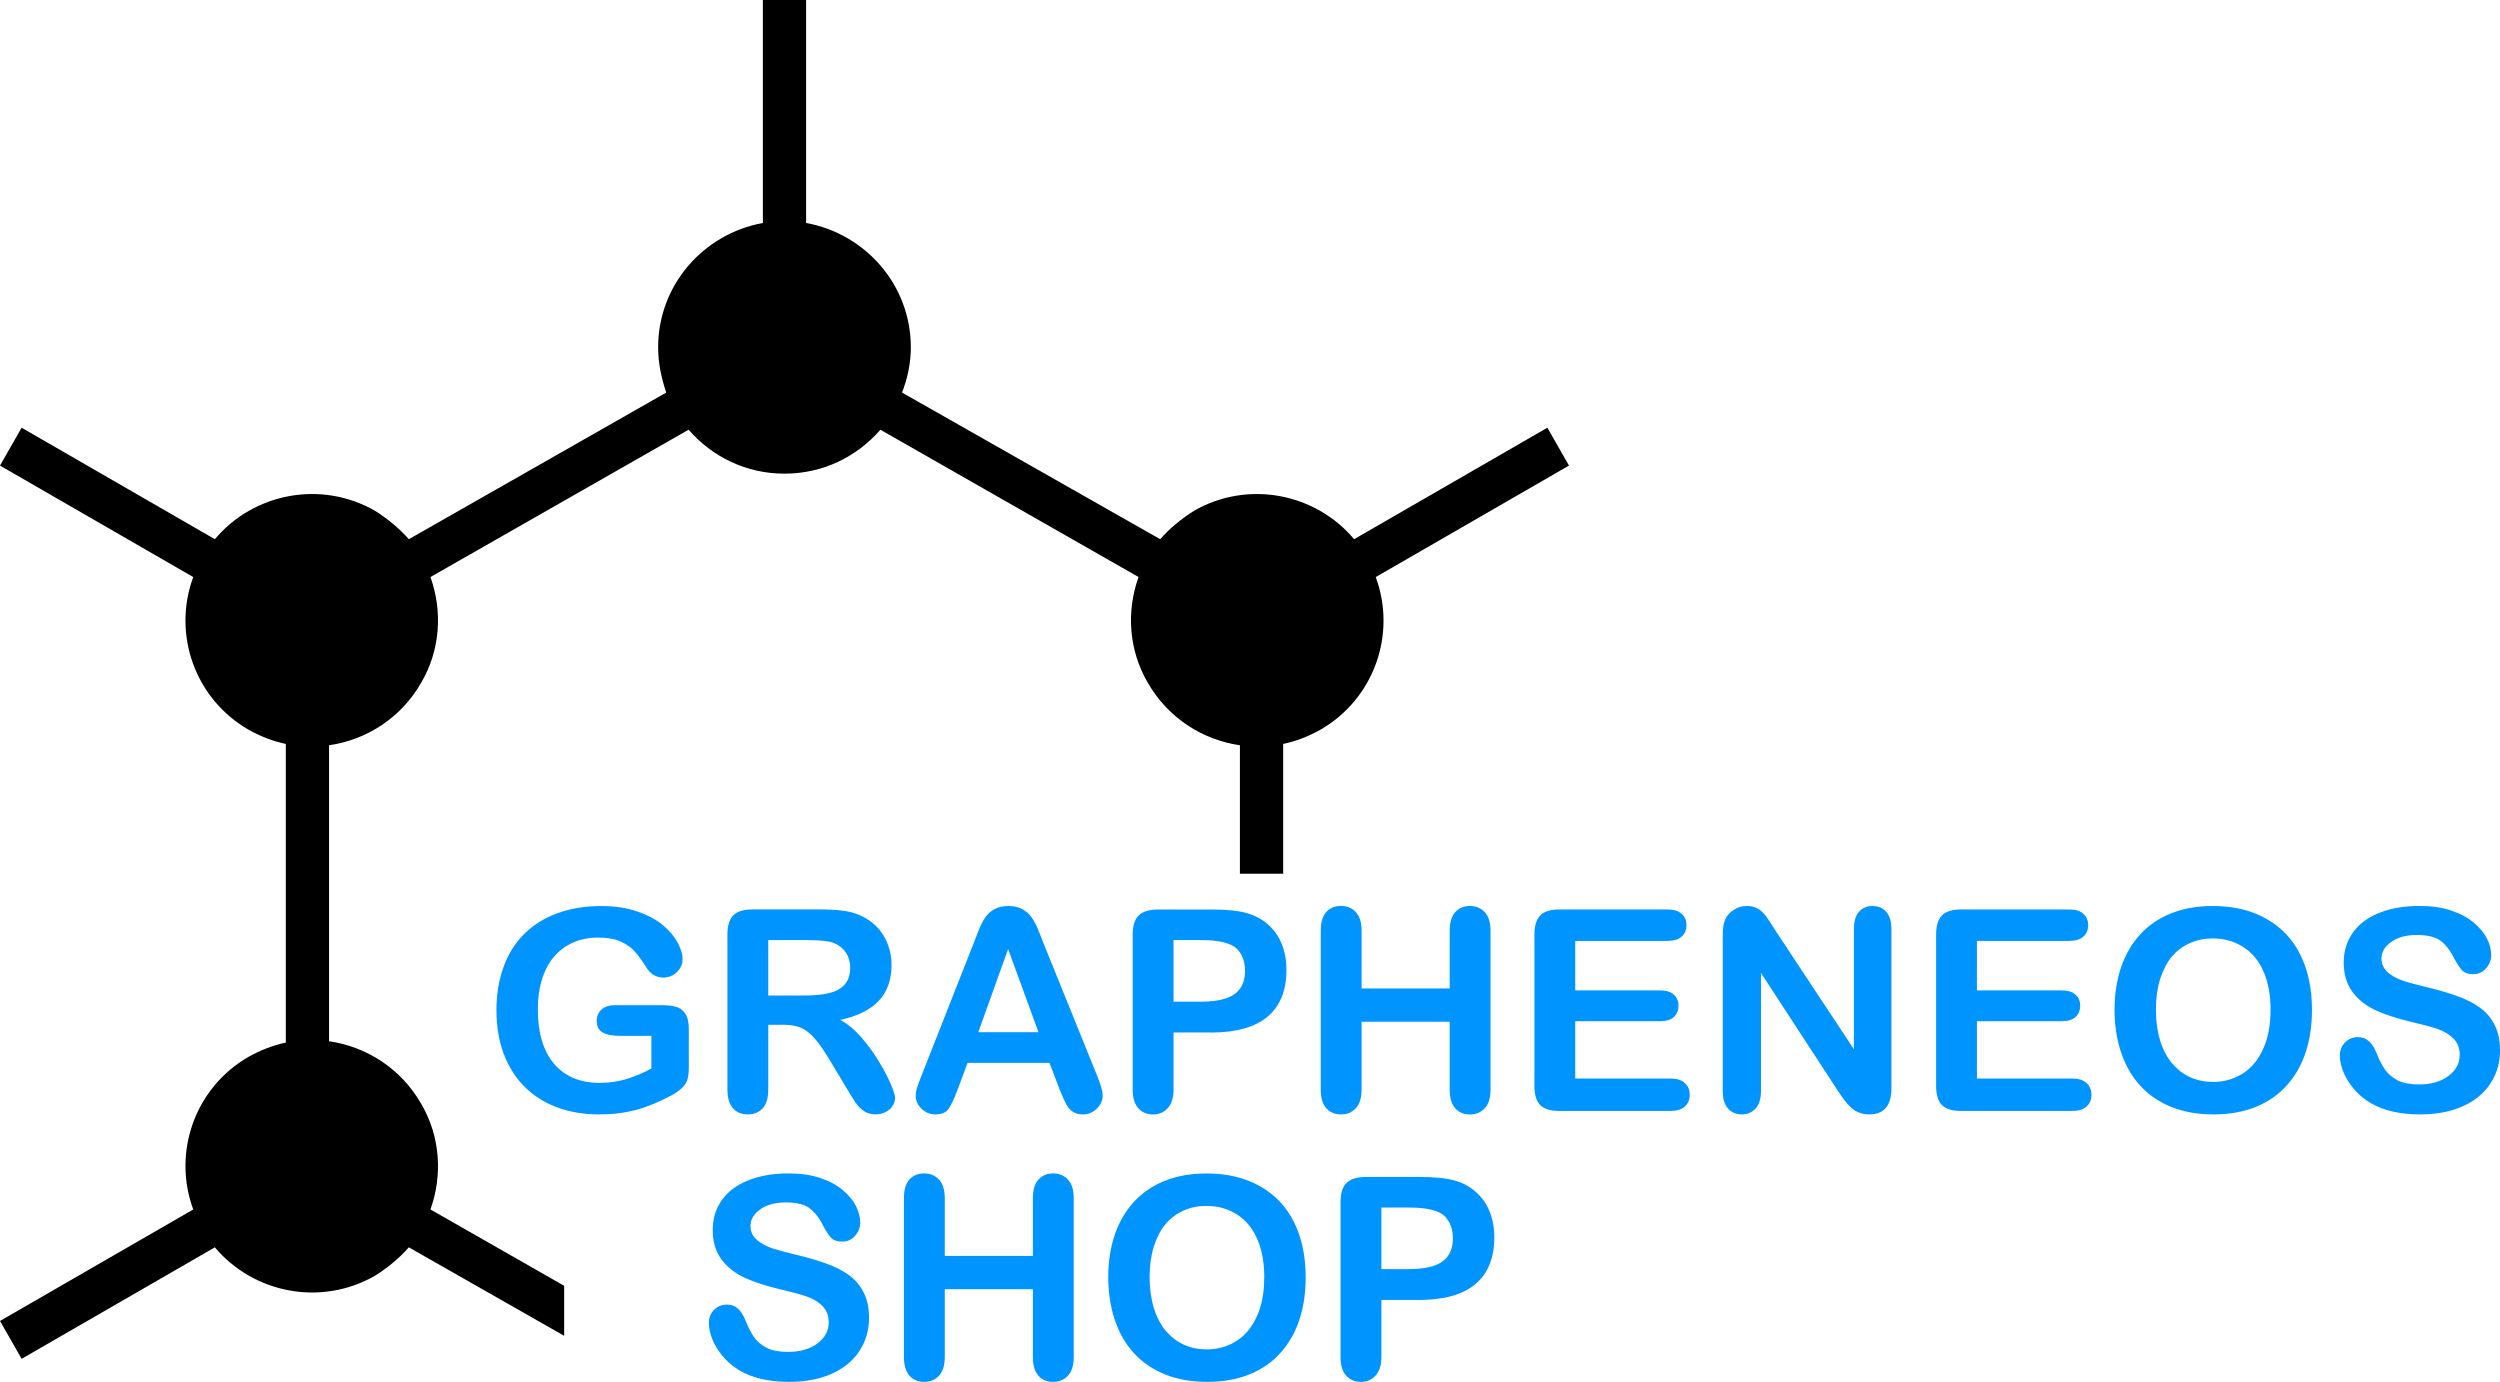
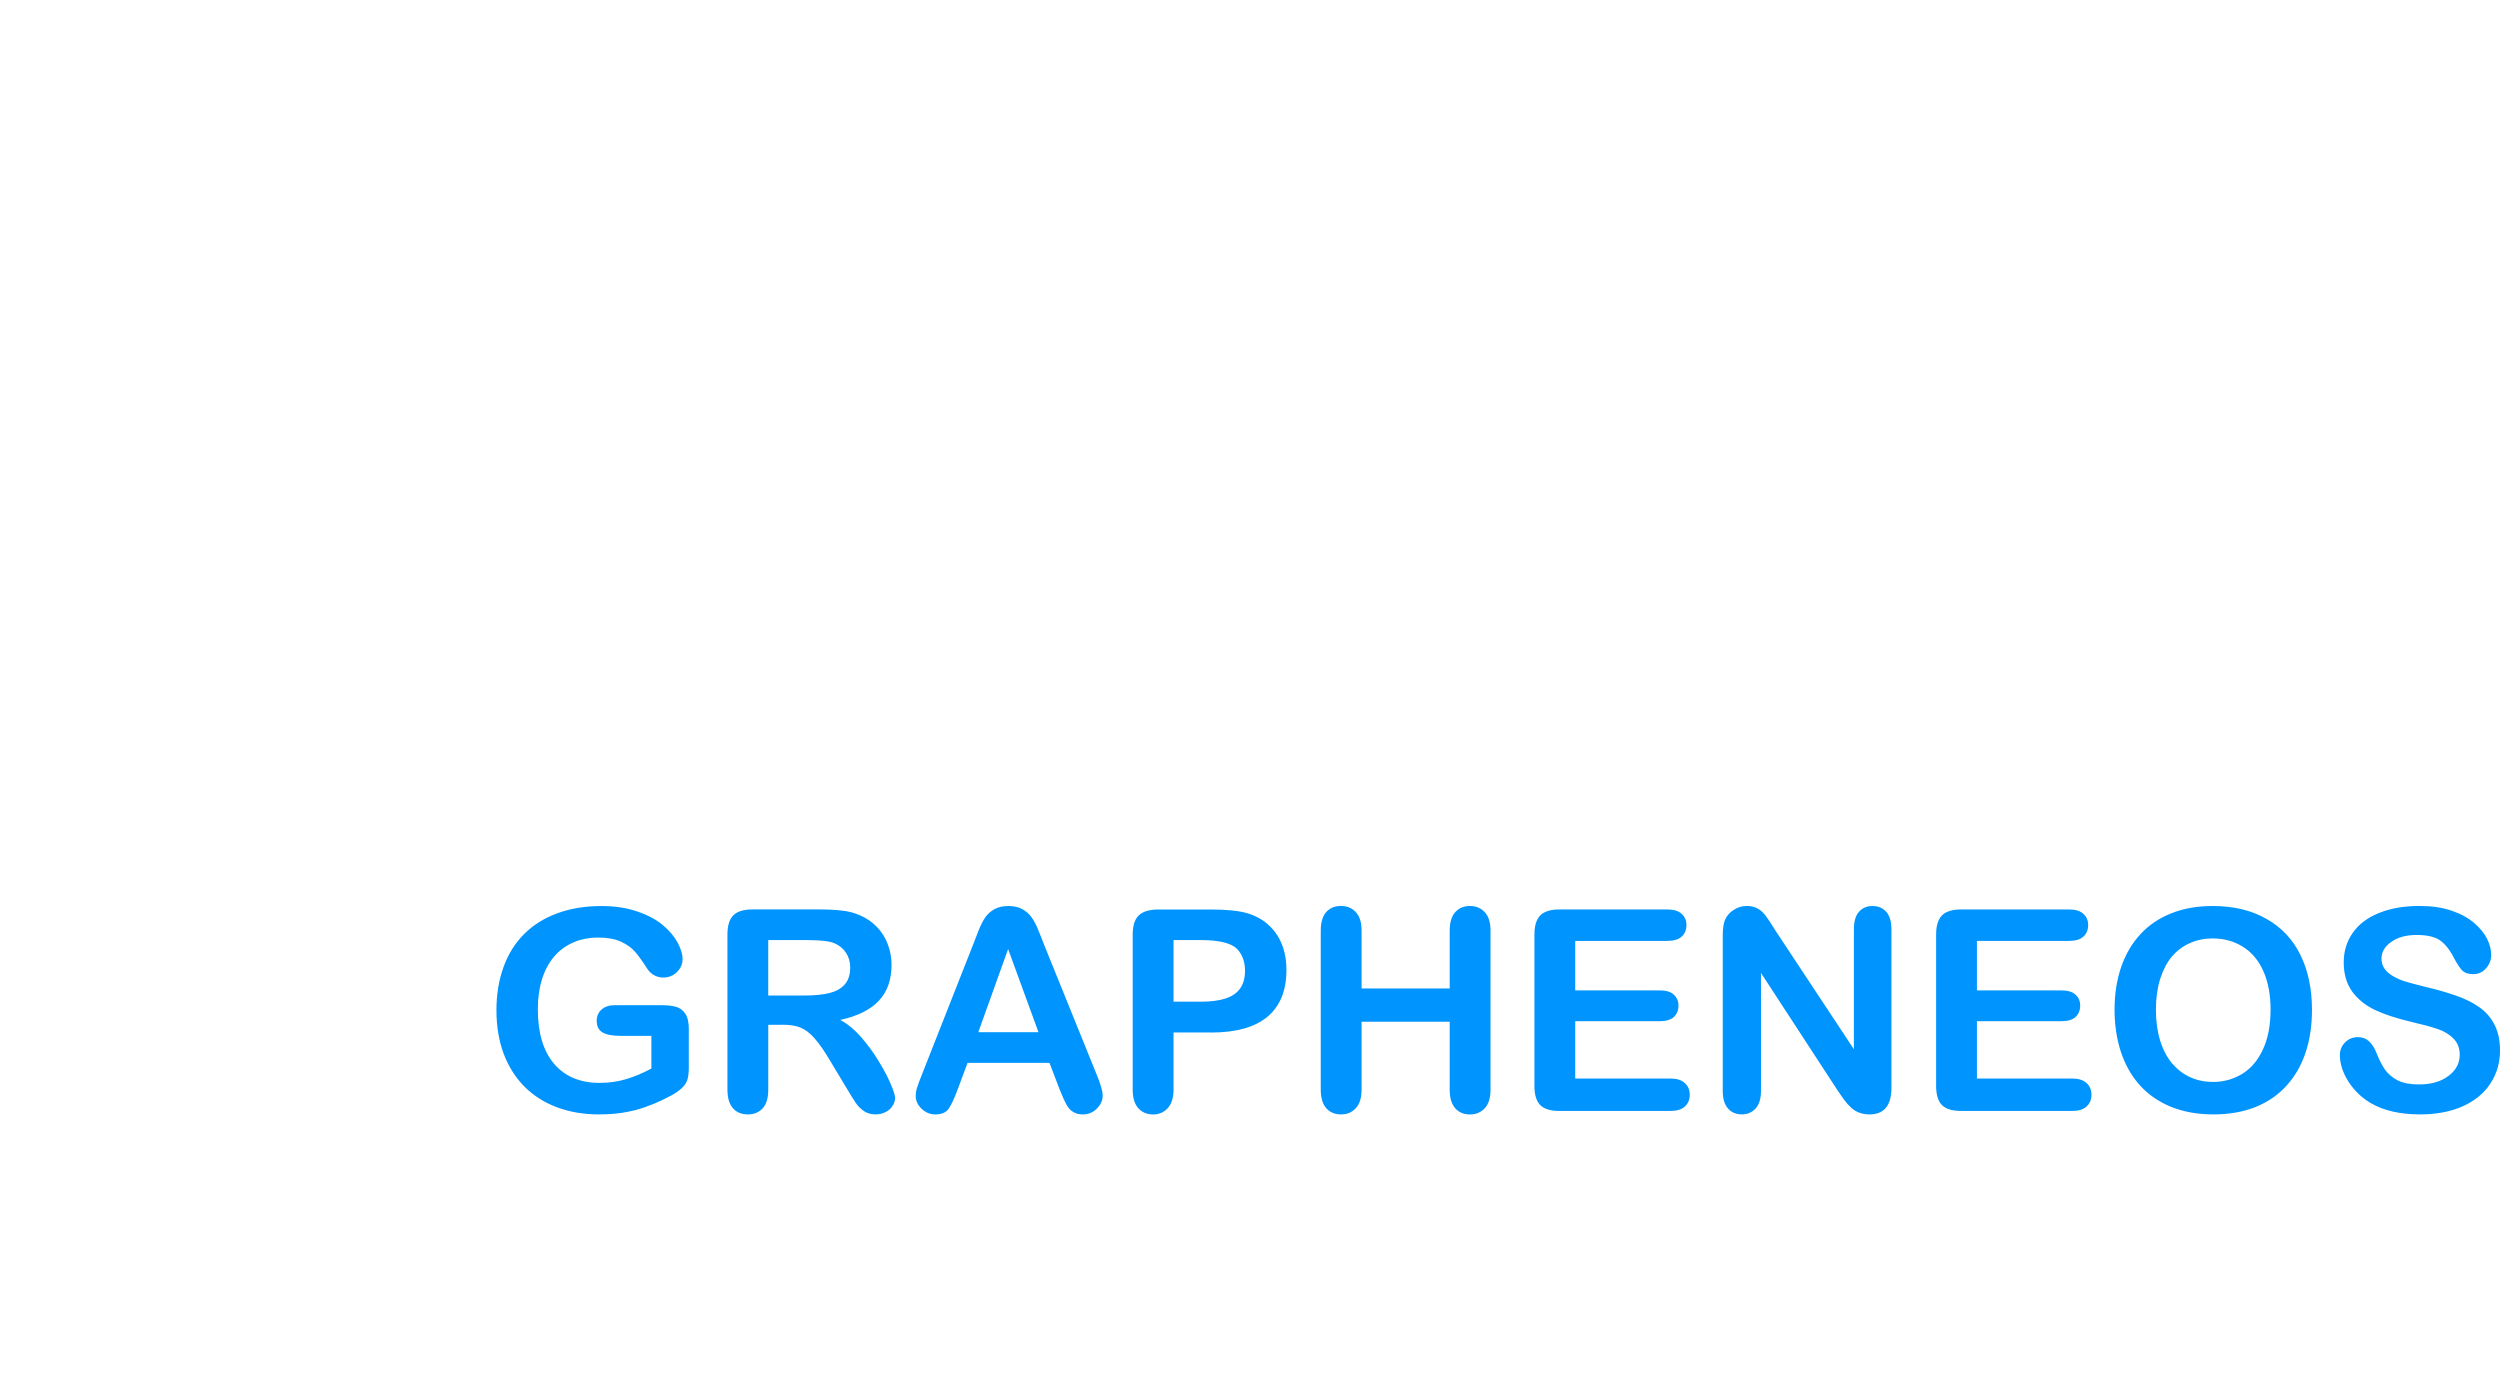
<svg xmlns="http://www.w3.org/2000/svg" xmlns:ns1="http://www.inkscape.org/namespaces/inkscape" xmlns:ns2="http://sodipodi.sourceforge.net/DTD/sodipodi-0.dtd" width="93.975mm" height="51.944mm" viewBox="0 0 93.975 51.944" version="1.1" id="svg1" ns1:version="1.3.2 (091e20e, 2023-11-25, custom)" ns2:docname="grapheneos_logo_2.svg">
  <ns2:namedview id="namedview1" pagecolor="#505050" bordercolor="#eeeeee" borderopacity="1" ns1:showpageshadow="0" ns1:pageopacity="0" ns1:pagecheckerboard="0" ns1:deskcolor="#505050" ns1:document-units="mm" showguides="true" ns1:zoom="0.99402667" ns1:cx="298.78474" ns1:cy="398.88266" ns1:window-width="1920" ns1:window-height="1009" ns1:window-x="-8" ns1:window-y="-8" ns1:window-maximized="1" ns1:current-layer="layer1" />
  <defs id="defs1" />
  <g ns1:label="Ebene 1" ns1:groupmode="layer" id="layer1" transform="translate(-38.017,-96.25)">
-     <path id="path1-3" style="stroke-width:0.025" d="m 66.693,96.25 v 8.382 c -2.235,0.406 -3.937,2.336 -3.937,4.673 0,0.61 0.127,1.168 0.305,1.702 l -9.677,5.512 c -0.356,-0.406 -0.787,-0.762 -1.27,-1.067 -2.032,-1.168 -4.572,-0.661 -6.02,1.067 l -7.264,-4.191 -0.813,1.423 7.264,4.191 c -0.787,2.134 0.051,4.572 2.083,5.74 0.457,0.254 0.914,0.432 1.397,0.533 v 11.226 c -0.483,0.102 -0.94,0.279 -1.397,0.533 -2.032,1.168 -2.87,3.607 -2.083,5.74 l -7.264,4.191 0.813,1.423 7.264,-4.191 c 1.448,1.727 3.988,2.235 6.02,1.067 0.483,-0.305 0.914,-0.66 1.27,-1.067 l 5.84,3.326 v -1.88 l -5.027,-2.869 c 0.457,-1.27 0.381,-2.743 -0.356,-3.987 -0.762,-1.321 -2.058,-2.134 -3.455,-2.337 v -11.125 c 1.397,-0.203 2.693,-1.016 3.455,-2.337 0.737,-1.245 0.813,-2.717 0.356,-3.987 l 9.703,-5.537 c 0.889,1.016 2.159,1.651 3.606,1.651 1.448,0 2.718,-0.635 3.606,-1.651 l 9.703,5.537 c -0.457,1.27 -0.381,2.743 0.356,3.987 0.762,1.321 2.057,2.134 3.454,2.337 v 4.829 h 1.626 v -4.879 c 0.483,-0.102 0.94,-0.279 1.397,-0.533 2.032,-1.168 2.87,-3.607 2.083,-5.74 l 7.264,-4.191 -0.813,-1.423 -7.264,4.191 c -1.448,-1.727 -3.988,-2.235 -6.02,-1.067 -0.483,0.305 -0.914,0.66 -1.27,1.067 l -9.703,-5.512 c 0.203,-0.533 0.33,-1.092 0.33,-1.702 0,-2.337 -1.702,-4.267 -3.937,-4.673 v -8.382 z" />
    <g id="text19" style="font-size:10.583px;line-height:0.95;font-family:'Arial Rounded MT Bold';-inkscape-font-specification:'Arial Rounded MT Bold, ';fill:#0094ff;stroke-width:0.265" aria-label="GRAPHENEOS &#10;   SHOP">
      <path d="m 63.909,134.931 v 1.452 q 0,0.289 -0.057,0.465 -0.057,0.171 -0.212,0.31 -0.15,0.14 -0.388,0.269 -0.687,0.372 -1.323,0.543 -0.636,0.171 -1.385,0.171 -0.873,0 -1.592,-0.269 -0.718,-0.269 -1.225,-0.78 -0.506,-0.512 -0.78,-1.24 -0.269,-0.729 -0.269,-1.628 0,-0.884 0.264,-1.617 0.264,-0.734 0.775,-1.245 0.512,-0.512 1.245,-0.78 0.734,-0.274 1.664,-0.274 0.765,0 1.354,0.207 0.589,0.202 0.956,0.512 0.367,0.31 0.553,0.656 0.186,0.346 0.186,0.615 0,0.289 -0.217,0.496 -0.212,0.202 -0.512,0.202 -0.165,0 -0.32,-0.077 -0.15,-0.077 -0.253,-0.217 -0.284,-0.444 -0.481,-0.672 -0.196,-0.227 -0.532,-0.382 -0.331,-0.155 -0.847,-0.155 -0.532,0 -0.951,0.186 -0.419,0.181 -0.718,0.532 -0.295,0.346 -0.455,0.853 -0.155,0.506 -0.155,1.121 0,1.333 0.61,2.052 0.615,0.718 1.71,0.718 0.532,0 0.997,-0.14 0.47,-0.14 0.951,-0.398 v -1.23 H 61.315 q -0.429,0 -0.651,-0.129 -0.217,-0.129 -0.217,-0.439 0,-0.253 0.181,-0.419 0.186,-0.165 0.501,-0.165 h 1.741 q 0.32,0 0.543,0.057 0.222,0.057 0.357,0.253 0.14,0.196 0.14,0.589 z m 3.524,-0.16 h -0.537 v 2.434 q 0,0.481 -0.212,0.708 -0.212,0.227 -0.553,0.227 -0.367,0 -0.568,-0.238 -0.202,-0.238 -0.202,-0.698 v -5.829 q 0,-0.496 0.222,-0.718 0.222,-0.222 0.718,-0.222 h 2.496 q 0.517,0 0.884,0.046 0.367,0.041 0.661,0.176 0.357,0.15 0.63,0.429 0.274,0.279 0.413,0.651 0.145,0.367 0.145,0.78 0,0.847 -0.481,1.354 -0.475,0.506 -1.447,0.718 0.408,0.217 0.78,0.641 0.372,0.424 0.661,0.904 0.295,0.475 0.455,0.863 0.165,0.382 0.165,0.527 0,0.15 -0.098,0.3 -0.093,0.145 -0.258,0.227 -0.165,0.088 -0.382,0.088 -0.258,0 -0.434,-0.124 -0.176,-0.119 -0.305,-0.305 -0.124,-0.186 -0.341,-0.548 l -0.615,-1.023 q -0.331,-0.563 -0.594,-0.858 -0.258,-0.295 -0.527,-0.403 -0.269,-0.109 -0.677,-0.109 z m 0.878,-3.183 h -1.416 v 2.083 h 1.375 q 0.553,0 0.93,-0.093 0.377,-0.098 0.574,-0.326 0.202,-0.233 0.202,-0.636 0,-0.315 -0.16,-0.553 -0.16,-0.243 -0.444,-0.362 -0.269,-0.114 -1.059,-0.114 z m 9.519,5.566 -0.362,-0.951 h -3.08 l -0.362,0.972 q -0.212,0.568 -0.362,0.77 -0.15,0.196 -0.491,0.196 -0.289,0 -0.512,-0.212 -0.222,-0.212 -0.222,-0.481 0,-0.155 0.052,-0.32 0.052,-0.165 0.171,-0.46 l 1.938,-4.92 q 0.083,-0.212 0.196,-0.506 0.119,-0.3 0.248,-0.496 0.134,-0.196 0.346,-0.315 0.217,-0.124 0.532,-0.124 0.32,0 0.532,0.124 0.217,0.119 0.346,0.31 0.134,0.191 0.222,0.413 0.093,0.217 0.233,0.584 l 1.979,4.889 q 0.233,0.558 0.233,0.811 0,0.264 -0.222,0.486 -0.217,0.217 -0.527,0.217 -0.181,0 -0.31,-0.067 -0.129,-0.062 -0.217,-0.171 -0.088,-0.114 -0.191,-0.341 -0.098,-0.233 -0.171,-0.408 z m -3.039,-2.103 h 2.263 l -1.142,-3.126 z m 8.744,0.01 H 82.13 v 2.145 q 0,0.46 -0.217,0.698 -0.217,0.238 -0.548,0.238 -0.346,0 -0.558,-0.233 -0.212,-0.238 -0.212,-0.692 v -5.839 q 0,-0.506 0.233,-0.723 0.233,-0.217 0.739,-0.217 h 1.969 q 0.873,0 1.344,0.134 0.465,0.129 0.801,0.429 0.341,0.3 0.517,0.734 0.176,0.434 0.176,0.977 0,1.158 -0.713,1.757 -0.713,0.594 -2.124,0.594 z m -0.372,-3.473 H 82.13 v 2.315 h 1.034 q 0.543,0 0.904,-0.114 0.367,-0.114 0.558,-0.372 0.191,-0.258 0.191,-0.677 0,-0.501 -0.295,-0.816 -0.331,-0.336 -1.359,-0.336 z m 6.036,-0.351 v 2.17 h 3.312 v -2.17 q 0,-0.465 0.207,-0.698 0.212,-0.233 0.553,-0.233 0.346,0 0.558,0.233 0.217,0.227 0.217,0.698 v 5.969 q 0,0.47 -0.217,0.703 -0.217,0.233 -0.558,0.233 -0.346,0 -0.553,-0.233 -0.207,-0.238 -0.207,-0.703 V 134.657 h -3.312 v 2.548 q 0,0.47 -0.217,0.703 -0.217,0.233 -0.558,0.233 -0.346,0 -0.553,-0.233 -0.207,-0.238 -0.207,-0.703 v -5.969 q 0,-0.465 0.202,-0.698 0.207,-0.233 0.558,-0.233 0.346,0 0.558,0.233 0.217,0.227 0.217,0.698 z m 11.488,0.382 h -3.457 v 1.86 h 3.183 q 0.351,0 0.522,0.16 0.176,0.155 0.176,0.413 0,0.258 -0.171,0.424 -0.171,0.16 -0.527,0.16 h -3.183 v 2.155 h 3.576 q 0.362,0 0.543,0.171 0.186,0.165 0.186,0.444 0,0.269 -0.186,0.439 -0.181,0.165 -0.543,0.165 h -4.17 q -0.501,0 -0.723,-0.222 -0.217,-0.222 -0.217,-0.718 v -5.695 q 0,-0.331 0.098,-0.537 0.098,-0.212 0.305,-0.305 0.212,-0.098 0.537,-0.098 h 4.051 q 0.367,0 0.543,0.165 0.181,0.16 0.181,0.424 0,0.269 -0.181,0.434 -0.176,0.16 -0.543,0.16 z m 4.067,-0.393 2.951,4.465 v -4.506 q 0,-0.439 0.186,-0.656 0.191,-0.222 0.512,-0.222 0.331,0 0.522,0.222 0.191,0.217 0.191,0.656 v 5.958 q 0,0.997 -0.827,0.997 -0.207,0 -0.372,-0.062 -0.165,-0.057 -0.31,-0.186 -0.145,-0.129 -0.269,-0.3 -0.124,-0.176 -0.248,-0.357 l -2.878,-4.413 v 4.439 q 0,0.434 -0.202,0.656 -0.202,0.222 -0.517,0.222 -0.326,0 -0.522,-0.222 -0.196,-0.227 -0.196,-0.656 v -5.845 q 0,-0.372 0.083,-0.584 0.098,-0.233 0.326,-0.377 0.227,-0.15 0.491,-0.15 0.207,0 0.351,0.067 0.15,0.067 0.258,0.181 0.114,0.114 0.227,0.295 0.119,0.181 0.243,0.377 z m 11.033,0.393 h -3.457 v 1.86 h 3.183 q 0.351,0 0.522,0.16 0.176,0.155 0.176,0.413 0,0.258 -0.171,0.424 -0.171,0.16 -0.527,0.16 h -3.183 v 2.155 h 3.576 q 0.362,0 0.543,0.171 0.186,0.165 0.186,0.444 0,0.269 -0.186,0.439 -0.181,0.165 -0.543,0.165 h -4.17 q -0.501,0 -0.723,-0.222 -0.217,-0.222 -0.217,-0.718 v -5.695 q 0,-0.331 0.098,-0.537 0.098,-0.212 0.305,-0.305 0.212,-0.098 0.537,-0.098 h 4.051 q 0.367,0 0.543,0.165 0.181,0.16 0.181,0.424 0,0.269 -0.181,0.434 -0.176,0.16 -0.543,0.16 z m 5.4,-1.313 q 1.178,0 2.021,0.481 0.848,0.475 1.282,1.359 0.434,0.878 0.434,2.067 0,0.878 -0.238,1.597 -0.238,0.718 -0.713,1.245 -0.475,0.527 -1.168,0.806 -0.692,0.279 -1.586,0.279 -0.889,0 -1.592,-0.284 -0.703,-0.289 -1.173,-0.811 -0.47,-0.522 -0.713,-1.256 -0.238,-0.734 -0.238,-1.586 0,-0.873 0.248,-1.602 0.253,-0.729 0.729,-1.24 0.475,-0.512 1.158,-0.78 0.682,-0.274 1.55,-0.274 z m 2.181,3.896 q 0,-0.832 -0.269,-1.442 -0.269,-0.61 -0.77,-0.92 -0.496,-0.315 -1.142,-0.315 -0.46,0 -0.853,0.176 -0.388,0.171 -0.672,0.501 -0.279,0.331 -0.444,0.847 -0.16,0.512 -0.16,1.152 0,0.646 0.16,1.168 0.165,0.522 0.46,0.868 0.3,0.341 0.682,0.512 0.388,0.171 0.847,0.171 0.589,0 1.08,-0.295 0.496,-0.295 0.785,-0.909 0.295,-0.615 0.295,-1.514 z m 8.625,1.535 q 0,0.687 -0.357,1.235 -0.351,0.548 -1.034,0.858 -0.682,0.31 -1.617,0.31 -1.121,0 -1.85,-0.424 -0.517,-0.305 -0.842,-0.811 -0.32,-0.512 -0.32,-0.992 0,-0.279 0.191,-0.475 0.196,-0.202 0.496,-0.202 0.243,0 0.408,0.155 0.171,0.155 0.289,0.46 0.145,0.362 0.31,0.605 0.171,0.243 0.475,0.403 0.305,0.155 0.801,0.155 0.682,0 1.106,-0.315 0.429,-0.32 0.429,-0.796 0,-0.377 -0.233,-0.61 -0.227,-0.238 -0.594,-0.362 -0.362,-0.124 -0.972,-0.264 -0.816,-0.191 -1.369,-0.444 -0.548,-0.258 -0.873,-0.698 -0.32,-0.444 -0.32,-1.101 0,-0.625 0.341,-1.111 0.341,-0.486 0.987,-0.744 0.646,-0.264 1.519,-0.264 0.698,0 1.204,0.176 0.512,0.171 0.847,0.46 0.336,0.284 0.491,0.599 0.155,0.315 0.155,0.615 0,0.274 -0.196,0.496 -0.191,0.217 -0.481,0.217 -0.264,0 -0.403,-0.129 -0.134,-0.134 -0.295,-0.434 -0.207,-0.429 -0.496,-0.667 -0.289,-0.243 -0.93,-0.243 -0.594,0 -0.961,0.264 -0.362,0.258 -0.362,0.625 0,0.227 0.124,0.393 0.124,0.165 0.341,0.284 0.217,0.119 0.439,0.186 0.222,0.067 0.734,0.196 0.641,0.15 1.158,0.331 0.522,0.181 0.884,0.439 0.367,0.258 0.568,0.656 0.207,0.393 0.207,0.966 z" id="path20" />
-       <path d="m 70.684,145.791 q 0,0.687 -0.357,1.235 -0.351,0.548 -1.034,0.858 -0.682,0.31 -1.617,0.31 -1.121,0 -1.85,-0.424 -0.517,-0.305 -0.842,-0.811 -0.32,-0.512 -0.32,-0.992 0,-0.279 0.191,-0.475 0.196,-0.202 0.496,-0.202 0.243,0 0.408,0.155 0.171,0.155 0.289,0.46 0.145,0.362 0.31,0.605 0.171,0.243 0.475,0.403 0.305,0.155 0.801,0.155 0.682,0 1.106,-0.315 0.429,-0.32 0.429,-0.796 0,-0.377 -0.233,-0.61 -0.227,-0.238 -0.594,-0.362 -0.362,-0.124 -0.972,-0.264 -0.816,-0.191 -1.369,-0.444 -0.548,-0.258 -0.873,-0.698 -0.32,-0.444 -0.32,-1.101 0,-0.625 0.341,-1.111 0.341,-0.486 0.987,-0.744 0.646,-0.264 1.519,-0.264 0.698,0 1.204,0.176 0.512,0.171 0.847,0.46 0.336,0.284 0.491,0.599 0.155,0.315 0.155,0.615 0,0.274 -0.196,0.496 -0.191,0.217 -0.481,0.217 -0.264,0 -0.403,-0.129 -0.134,-0.134 -0.295,-0.434 -0.207,-0.429 -0.496,-0.667 -0.289,-0.243 -0.93,-0.243 -0.594,0 -0.961,0.264 -0.362,0.258 -0.362,0.625 0,0.227 0.124,0.393 0.124,0.165 0.341,0.284 0.217,0.119 0.439,0.186 0.222,0.067 0.734,0.196 0.641,0.15 1.158,0.331 0.522,0.181 0.884,0.439 0.367,0.258 0.568,0.656 0.207,0.393 0.207,0.966 z m 2.847,-4.501 v 2.17 h 3.312 v -2.17 q 0,-0.465 0.207,-0.698 0.212,-0.233 0.553,-0.233 0.346,0 0.558,0.233 0.217,0.227 0.217,0.698 v 5.969 q 0,0.47 -0.217,0.703 -0.217,0.233 -0.558,0.233 -0.346,0 -0.553,-0.233 -0.207,-0.238 -0.207,-0.703 v -2.548 h -3.312 v 2.548 q 0,0.47 -0.217,0.703 -0.217,0.233 -0.558,0.233 -0.346,0 -0.553,-0.233 -0.207,-0.238 -0.207,-0.703 v -5.969 q 0,-0.465 0.202,-0.698 0.207,-0.233 0.558,-0.233 0.346,0 0.558,0.233 0.217,0.227 0.217,0.698 z m 9.829,-0.93 q 1.178,0 2.021,0.481 0.847,0.475 1.282,1.359 0.434,0.878 0.434,2.067 0,0.878 -0.238,1.597 -0.238,0.718 -0.713,1.245 -0.475,0.527 -1.168,0.806 -0.692,0.279 -1.586,0.279 -0.889,0 -1.592,-0.284 -0.703,-0.289 -1.173,-0.811 -0.47,-0.522 -0.713,-1.256 -0.238,-0.734 -0.238,-1.586 0,-0.873 0.248,-1.602 0.253,-0.729 0.729,-1.24 0.475,-0.512 1.158,-0.78 0.682,-0.274 1.55,-0.274 z m 2.181,3.896 q 0,-0.832 -0.269,-1.442 -0.269,-0.61 -0.77,-0.92 -0.496,-0.315 -1.142,-0.315 -0.46,0 -0.853,0.176 -0.388,0.171 -0.672,0.501 -0.279,0.331 -0.444,0.847 -0.16,0.512 -0.16,1.152 0,0.646 0.16,1.168 0.165,0.522 0.46,0.868 0.3,0.341 0.682,0.512 0.388,0.171 0.847,0.171 0.589,0 1.08,-0.295 0.496,-0.295 0.785,-0.909 0.295,-0.615 0.295,-1.514 z m 5.808,0.858 h -1.406 v 2.145 q 0,0.46 -0.217,0.698 -0.217,0.238 -0.548,0.238 -0.346,0 -0.558,-0.233 -0.212,-0.238 -0.212,-0.692 v -5.839 q 0,-0.506 0.233,-0.723 0.233,-0.217 0.739,-0.217 h 1.969 q 0.873,0 1.344,0.134 0.465,0.129 0.801,0.429 0.341,0.3 0.517,0.734 0.176,0.434 0.176,0.977 0,1.158 -0.713,1.757 -0.713,0.594 -2.124,0.594 z m -0.372,-3.473 h -1.034 v 2.315 h 1.034 q 0.543,0 0.904,-0.114 0.367,-0.114 0.558,-0.372 0.191,-0.258 0.191,-0.677 0,-0.501 -0.295,-0.816 -0.331,-0.336 -1.359,-0.336 z" id="path21" />
    </g>
  </g>
</svg>